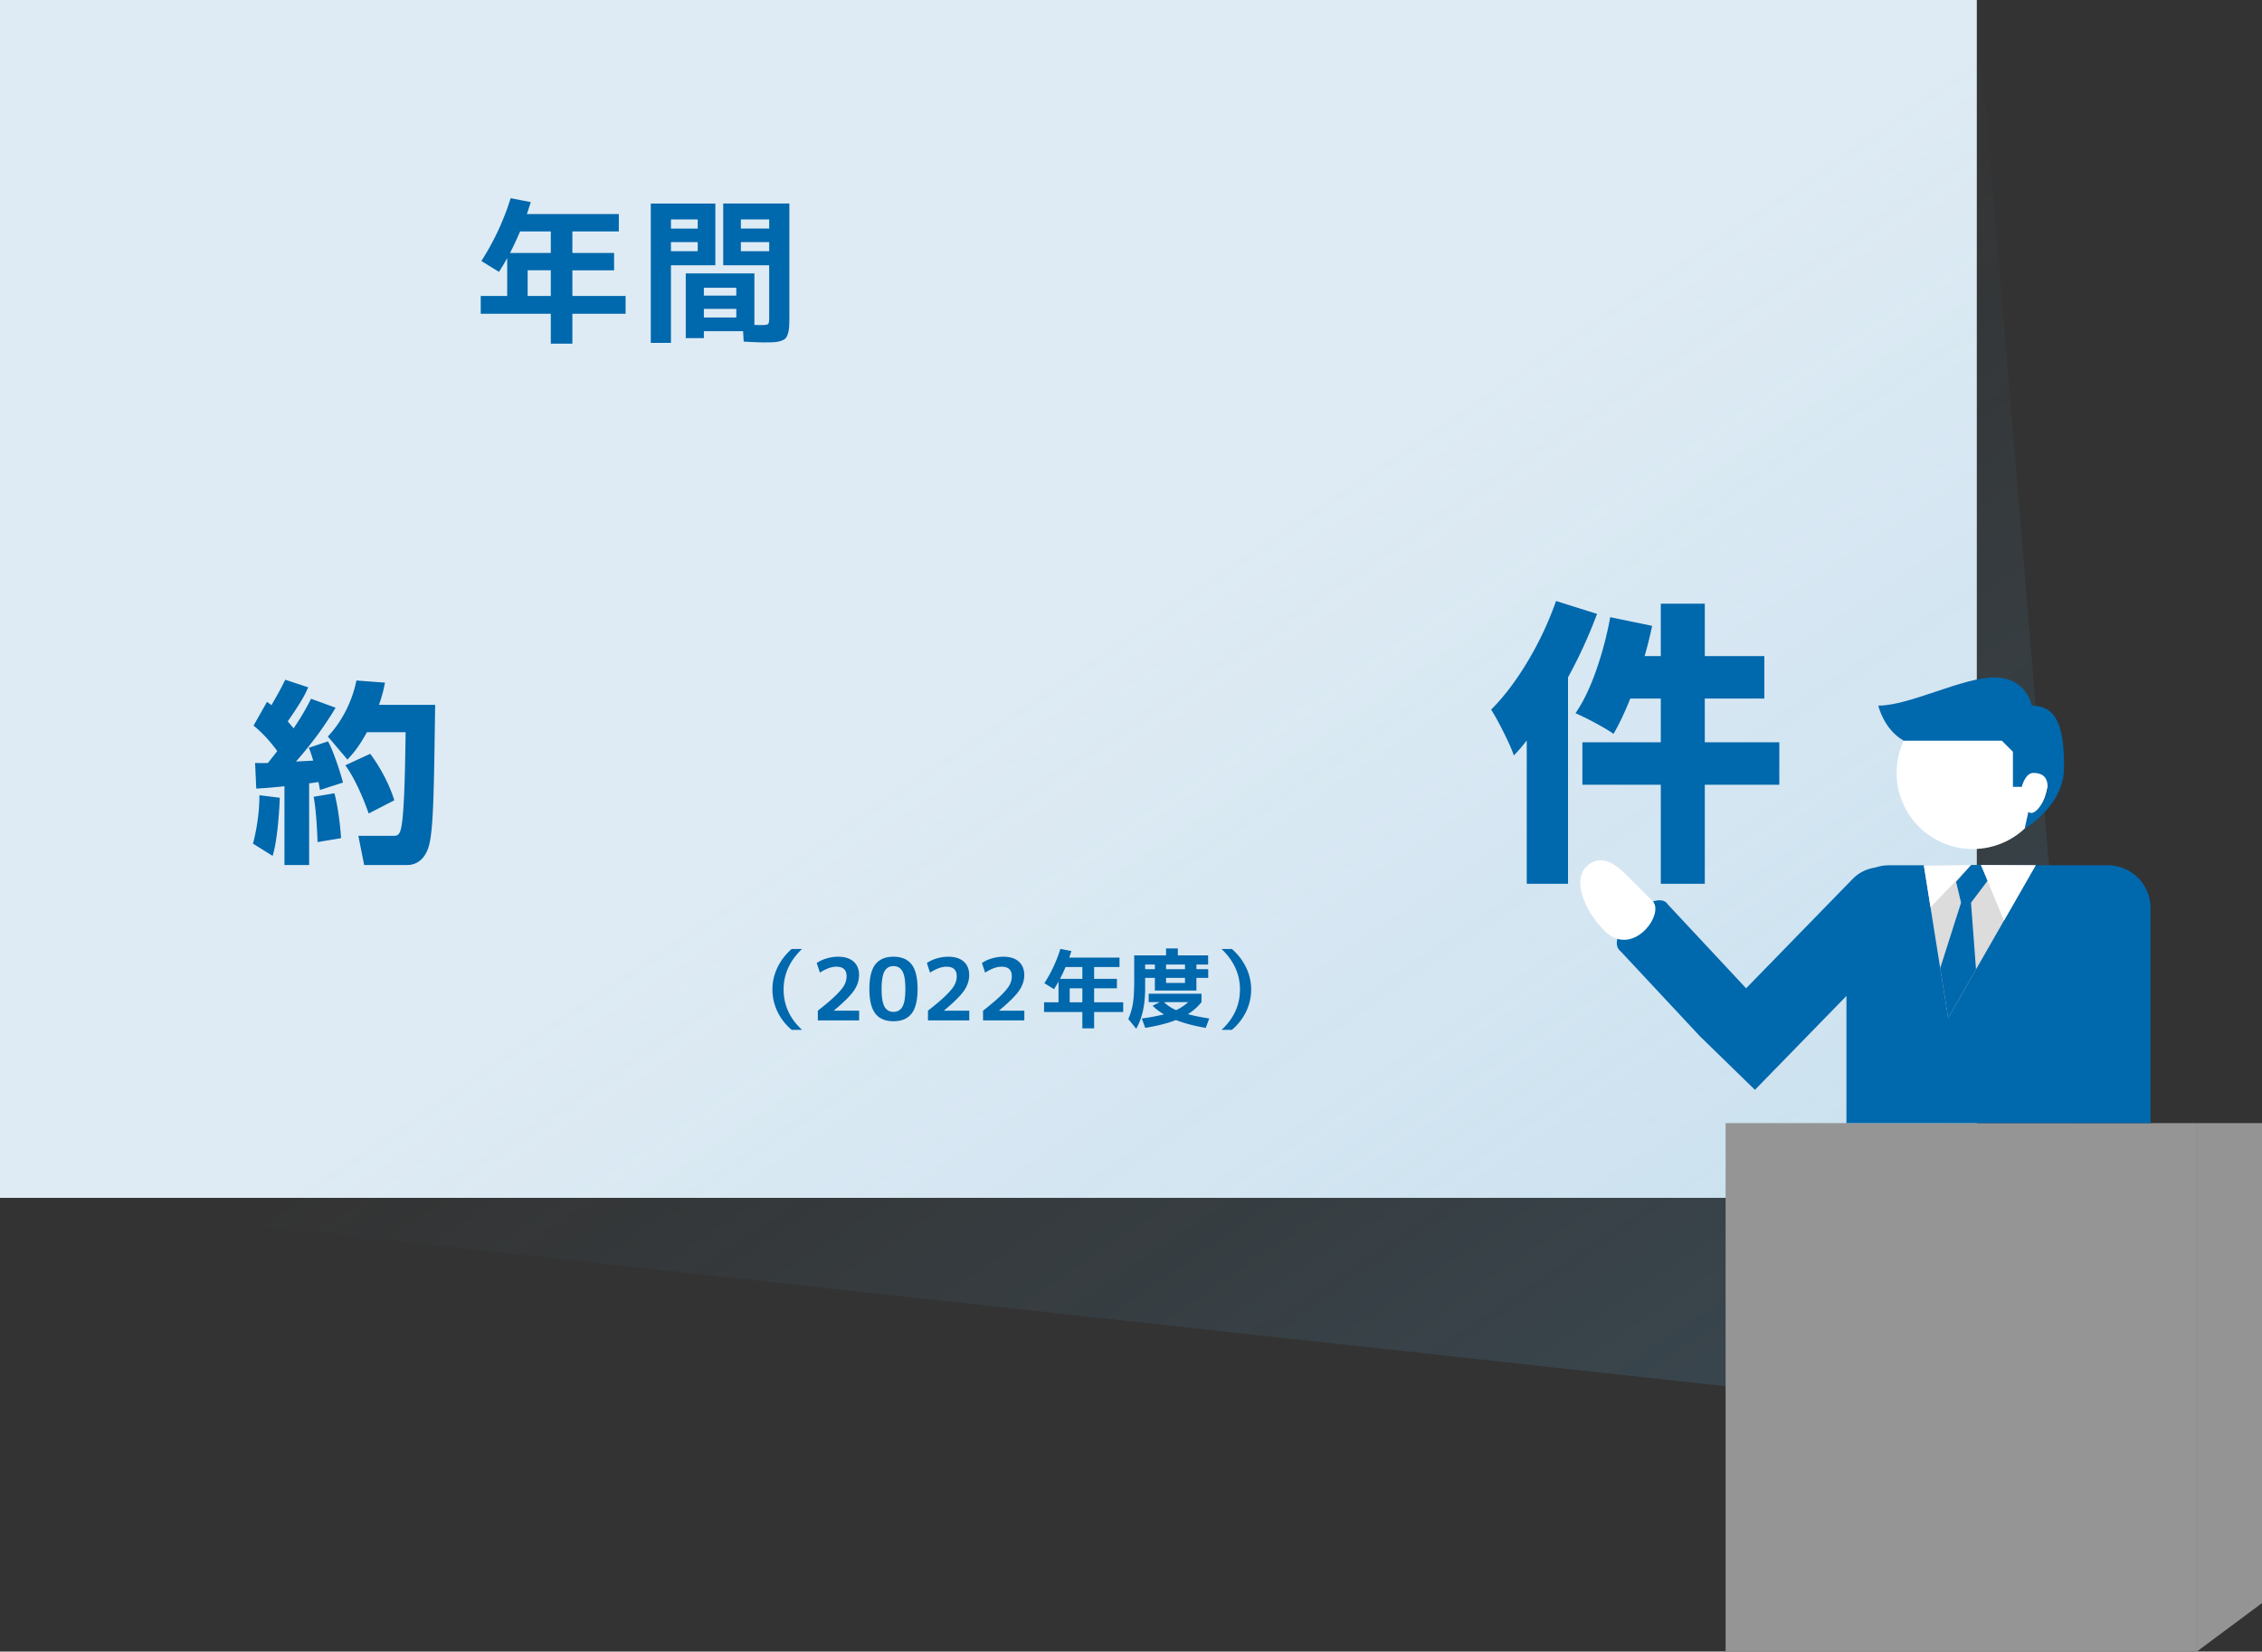
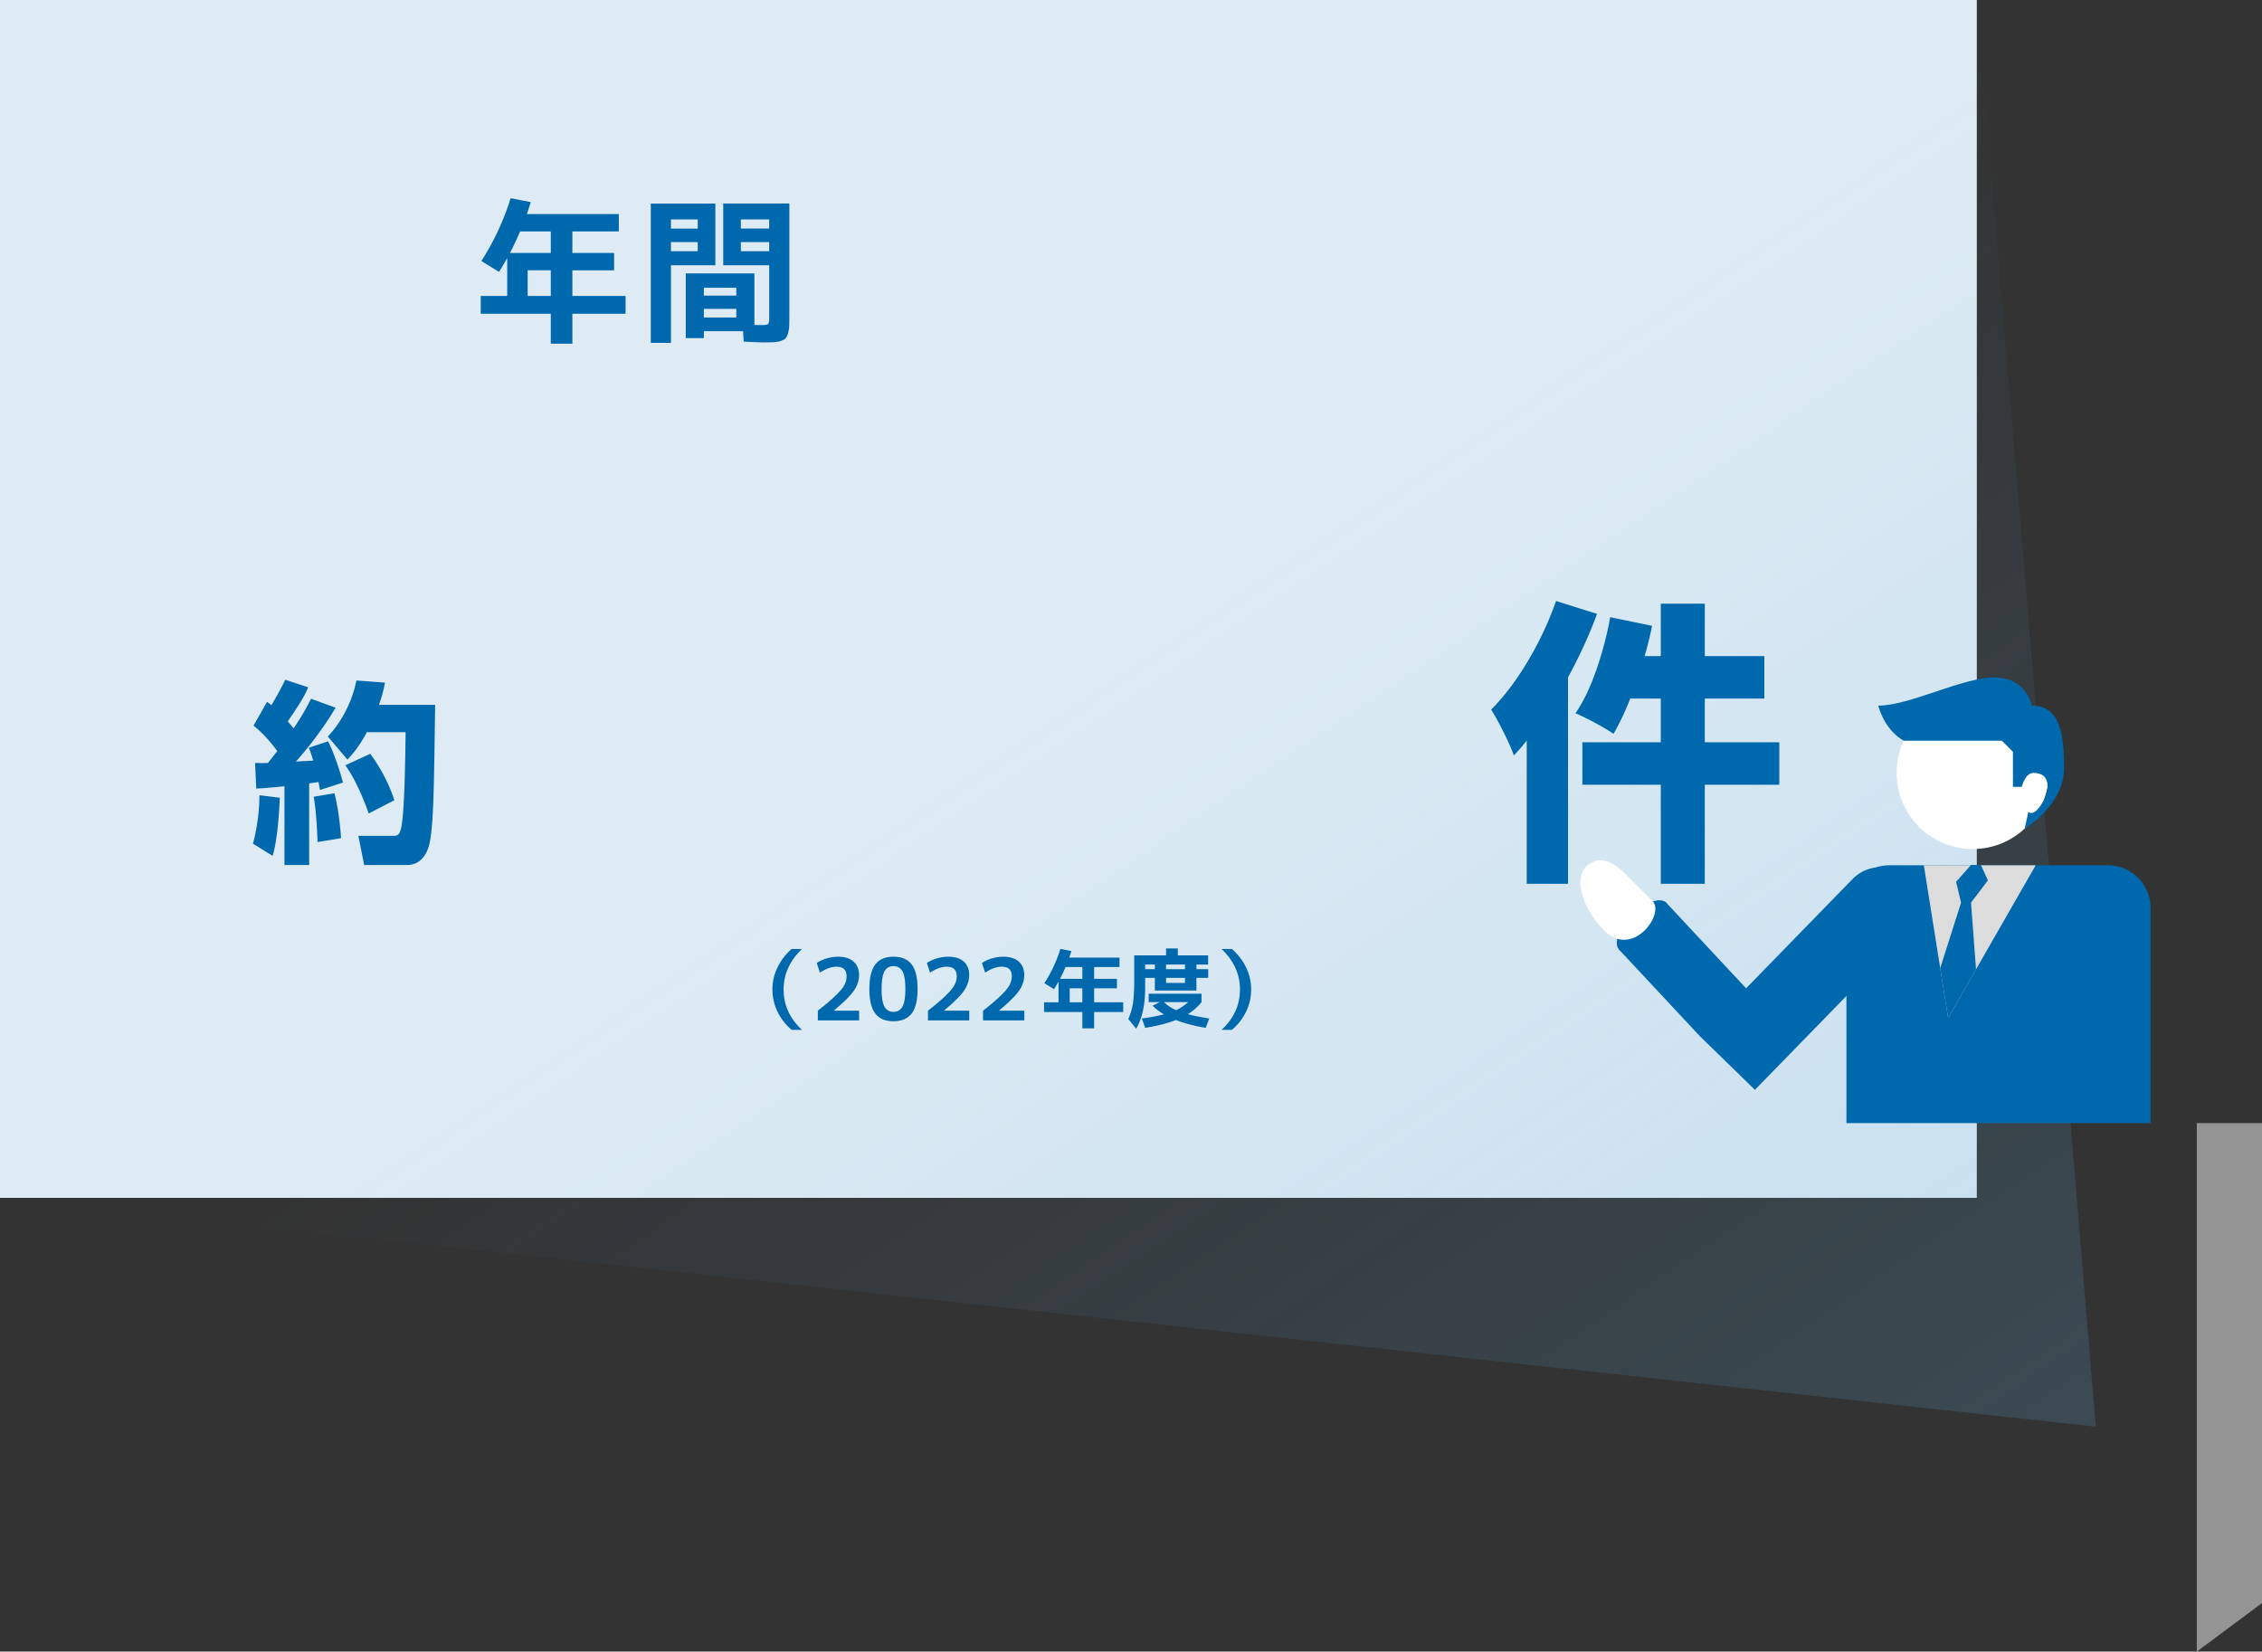
<svg xmlns="http://www.w3.org/2000/svg" width="298.087" height="217.669" viewBox="0 0 298.087 217.669">
  <rect x="0" y="0" width="298.087" height="217.669" fill="#333333" stroke="none" />
  <defs>
    <linearGradient id="a" x1="137.336" y1="89.44" x2="291.743" y2="318.431" gradientUnits="userSpaceOnUse">
      <stop offset="0" stop-color="#5aa7d6" stop-opacity="0" />
      <stop offset=".581" stop-color="#5aa7d6" />
    </linearGradient>
  </defs>
  <path fill="#deebf4" d="M0 0h260.504v157.87H0z" />
  <path fill="url(#a)" opacity=".2" d="M0 157.87l276.186 30.154L260.504 0 0 157.87z" />
  <path d="M210.46 80.905a63.256 63.256 0 01-3.825 8.361v27.212h-5.442V97.587a21.33 21.33 0 01-1.696 1.972c-.263-.762-.717-1.788-1.361-3.076-.645-1.288-1.19-2.274-1.637-2.958 1.709-1.709 3.326-3.845 4.851-6.409a43.635 43.635 0 003.707-7.907l5.403 1.696zm24.018 22.519h-9.82v13.054h-5.798v-13.054h-10.333v-5.6h10.333v-5.758h-4.023c-.71 1.788-1.446 3.339-2.208 4.654-.553-.394-1.341-.868-2.366-1.42a33.93 33.93 0 00-2.643-1.301c.999-1.446 1.899-3.306 2.702-5.581a46.378 46.378 0 001.873-7.079l5.521 1.144a51.614 51.614 0 01-.986 3.983h2.13v-6.902h5.798v6.902h7.848v5.6h-7.848v5.758h9.82v5.6zm-132.687 26.973c0-1.013.225-1.982.674-2.909a7.526 7.526 0 011.865-2.42h1.36c-1.617 1.549-2.426 3.326-2.426 5.329 0 2.063.809 3.84 2.426 5.329h-1.36a7.145 7.145 0 01-1.876-2.404 6.682 6.682 0 01-.663-2.925zm5.985 2.801c1.036-.809 1.832-1.487 2.387-2.035.556-.548.928-1.003 1.117-1.366.188-.363.283-.741.283-1.134 0-.839-.449-1.259-1.349-1.259-.636 0-1.357.261-2.166.783l-.419-1.27a4.633 4.633 0 011.32-.606c.503-.147 1-.221 1.491-.221.884 0 1.566.213 2.047.641.479.427.72 1.019.72 1.774 0 .71-.226 1.395-.675 2.052-.45.657-1.328 1.53-2.636 2.619v.022h3.321v1.281h-5.442v-1.281zm7.58-6.1c.525-.672 1.321-1.009 2.387-1.009s1.861.336 2.387 1.009c.525.673.788 1.754.788 3.243s-.263 2.57-.788 3.243-1.32 1.009-2.387 1.009-1.861-.336-2.387-1.009-.788-1.754-.788-3.243.263-2.57.788-3.243zm1.208 5.579c.257.454.649.68 1.179.68s.923-.227 1.18-.68.386-1.232.386-2.336-.129-1.882-.386-2.335-.65-.68-1.18-.68-.922.227-1.179.68-.386 1.232-.386 2.335.129 1.882.386 2.336zm5.726.521c1.036-.809 1.832-1.487 2.387-2.035.556-.548.928-1.003 1.117-1.366.188-.363.283-.741.283-1.134 0-.839-.449-1.259-1.349-1.259-.636 0-1.357.261-2.166.783l-.419-1.27a4.633 4.633 0 011.32-.606c.503-.147 1-.221 1.491-.221.884 0 1.566.213 2.047.641.479.427.72 1.019.72 1.774 0 .71-.226 1.395-.675 2.052-.45.657-1.328 1.53-2.636 2.619v.022h3.321v1.281h-5.442v-1.281zm7.257 0c1.036-.809 1.832-1.487 2.387-2.035.556-.548.928-1.003 1.117-1.366.188-.363.283-.741.283-1.134 0-.839-.449-1.259-1.349-1.259-.636 0-1.357.261-2.166.783l-.419-1.27a4.633 4.633 0 011.32-.606c.503-.147 1-.221 1.491-.221.884 0 1.566.213 2.047.641.479.427.72 1.019.72 1.774 0 .71-.226 1.395-.675 2.052-.45.657-1.328 1.53-2.636 2.619v.022h3.321v1.281h-5.442v-1.281zm10.193-8.141l1.451.283c-.144.446-.237.733-.283.862h6.622v1.247h-3.345v1.553h3.004v1.248h-3.004v1.848h3.832v1.281h-3.832v2.154h-1.554v-2.154h-5.046v-1.281h1.905v-2.733c-.204.371-.4.703-.59.998l-1.27-.782a18.534 18.534 0 002.108-4.524zm.681 2.392a24.287 24.287 0 01-.726 1.553h2.937v-1.553h-2.211zm2.211 2.801h-1.667v1.848h1.667v-1.848zm8.276-1.372v1.36c0 2.192-.393 3.973-1.179 5.34l-1.043-1.281a8.163 8.163 0 00.612-2.063c.113-.718.17-1.75.17-3.095v-3.231h4.195v-.907h1.553v.907h3.991v1.213h-1.542v.612h1.554v1.145h-1.554v1.667h-5.477v-1.667h-1.281zm.465 3.197v-1.111h6.962v1.111a6.888 6.888 0 01-1.803 1.587c.831.219 1.772.408 2.823.567l-.465 1.236c-1.489-.25-2.797-.593-3.923-1.032-1.051.416-2.4.76-4.048 1.032l-.454-1.236a25.127 25.127 0 002.926-.544c-.612-.355-1.111-.737-1.497-1.146l.941-.465h-1.463zm-.465-4.342h1.281v-.612h-1.281v.612zm4.082 5.397a6.237 6.237 0 001.587-1.055h-3.186c.415.416.948.768 1.599 1.055zm-1.326-5.397h2.494v-.612h-2.494v.612zm0 1.145v.669h2.494v-.669h-2.494zm11.213 1.519a6.696 6.696 0 01-.663 2.925 7.158 7.158 0 01-1.877 2.404h-1.36c1.617-1.489 2.426-3.265 2.426-5.329 0-2.003-.809-3.78-2.426-5.329h1.36a7.537 7.537 0 011.865 2.42 6.59 6.59 0 01.675 2.909zM36.872 105.138c-.026.64-.205 5.278-.948 7.661l-2.588-1.614c.487-1.768.871-4.331.846-6.38l2.691.333zm-3.254-4.587c.794.026 1.178.026 1.691 0 .794-.999 1.025-1.307 1.23-1.563-.231-.308-1.409-1.973-3.126-3.357l1.768-3.126c.308.205.41.282.589.436.769-1.333 1.128-1.948 1.819-3.357l3.024.999c-.308.718-.692 1.614-2.691 4.484.179.231.384.461.769.922 1.255-1.845 1.819-2.973 2.306-3.895l3.228 1.179c-1.512 2.537-3.28 4.894-5.227 7.098.307-.026 1.922-.103 2.28-.128-.333-1.076-.384-1.23-.589-1.691l2.537-.846c.666 1.179 1.615 4.023 1.973 5.432l-3.024.974c-.102-.487-.128-.666-.205-1.051-.256.051-.461.077-1.23.18v10.762h-3.254v-10.378c-2.255.231-2.896.256-3.716.308l-.154-3.383zm10.454 3.997c.538 2.075.794 4.587.871 5.919l-3.101.513c0-.487-.154-4.254-.512-5.971l2.742-.461zm6.662-14.58c-.154.769-.307 1.563-.794 2.921h7.405c-.154 10.788-.205 15.989-.769 18.372-.205.897-.897 2.742-2.947 2.742h-5.637l-.769-3.844h4.459c.641 0 .974 0 1.204-1.153.41-2.024.513-8.379.564-12.505h-5.099c-1.128 2.05-1.845 2.819-2.562 3.613l-2.588-3.049c1.64-1.717 3.152-4.33 3.767-7.379l3.766.281zm-1.947 9.378c1.102 1.461 2.434 3.741 3.177 6.124l-3.382 1.743c-.461-1.358-1.64-4.382-3.075-6.355l3.28-1.512z" fill="#0068ad" />
-   <path fill="#959595" d="M227.4 148.019h62.095v69.65H227.4z" />
  <path fill="#949494" d="M298.087 148.019h-8.592v69.65l8.592-6.392v-63.258z" />
  <path d="M248.951 114.039h28.822a5.629 5.629 0 015.626 5.626v28.353h-40.075v-28.353a5.629 5.629 0 015.626-5.626z" fill="#0068ad" />
  <path d="M251.337 115.747a5.086 5.086 0 00-7.192.093l-14.042 14.411-10.627-11.388-6.122 6.283 10.627 11.388 7.285 7.099 20.164-20.694a5.087 5.087 0 00-.093-7.192z" fill="#0068ad" />
  <circle cx="259.97" cy="101.865" r="10.032" fill="#fff" />
  <path d="M247.526 92.996s.7 3.129 3.355 4.624h12.925l1.458 1.458v4.626h1.165s.437-1.838 1.53-1.838 1.875.46 1.875 1.838-1.656 4.152-2.53 3.278l-.492 2.219s5.191-2.984 5.191-8.01-.756-8.194-4.261-8.194c0 0-.656-3.715-4.917-3.715s-11.145 3.715-15.296 3.715z" fill="#0068ad" />
  <path fill="#dcdcdc" d="M268.261 114.039l-11.533 20.121-3.204-20.121h14.737z" />
  <path fill="#0068ad" d="M259.739 113.998h1.309l.917 2.026-2.226 2.946h-1.309l-.655-2.75 1.964-2.222zm0 4.972l.661 8.783-3.672 6.407-1.046-6.57 2.748-8.62h1.309z" />
-   <path fill="#fff" d="M261.048 113.998l3.039 7.323 4.174-7.282-7.213-.041zm-1.309 0l-5.334 5.575-.881-5.534 6.215-.041z" />
  <ellipse cx="216.476" cy="122.066" rx="4.386" ry="2.017" transform="rotate(-45 216.476 122.066)" fill="#0068ad" />
  <path d="M211.412 122.652c-2.736-2.739-4.613-7.364-1.673-8.956 1.937-1.049 3.734.75 5.066 2.083l2.967 2.97c1.679 1.68-2.629 7.638-6.361 3.904z" fill="#fff" />
  <path d="M67.294 26.119l2.656.519a79.77 79.77 0 01-.519 1.577h12.118v2.283h-6.121v2.843h5.498v2.283h-5.498v3.382h7.013v2.344h-7.013v3.943h-2.843V41.35h-9.233v-2.344h3.486v-5.001a31.87 31.87 0 01-1.079 1.826l-2.324-1.432a34.007 34.007 0 003.859-8.279zm1.245 4.378a44.564 44.564 0 01-1.328 2.843h5.374v-2.843h-4.046zm4.046 5.125h-3.05v3.382h3.05v-3.382zm15.833 9.566h-2.656V26.824h8.508v8.134h-5.852v10.23zm0-15.064h3.528v-1.203h-3.528v1.203zm0 1.784v1.203h3.528v-1.203h-3.528zm12.347 13.217c-.651 0-1.57-.035-2.76-.104l-.083-1.37h-5.166v.913h-2.387v-8.528h9.047v6.786c.277.014.581.02.913.02.498 0 .796-.044.893-.135.096-.09.145-.37.145-.84v-6.91h-6.059v-8.134h8.715v14.92c0 .567-.01 1.013-.031 1.338-.021.325-.076.63-.166.913-.09.284-.197.488-.322.612-.124.124-.321.231-.591.321-.27.09-.56.145-.871.166s-.737.031-1.276.031zm-8.01-6.163h4.274v-1.037h-4.274v1.037zm0 1.743v1.141h4.274v-1.141h-4.274zm8.611-10.583v-1.203h-3.735v1.203h3.735zm0 1.784h-3.735v1.203h3.735v-1.203z" fill="#0068ad" />
</svg>